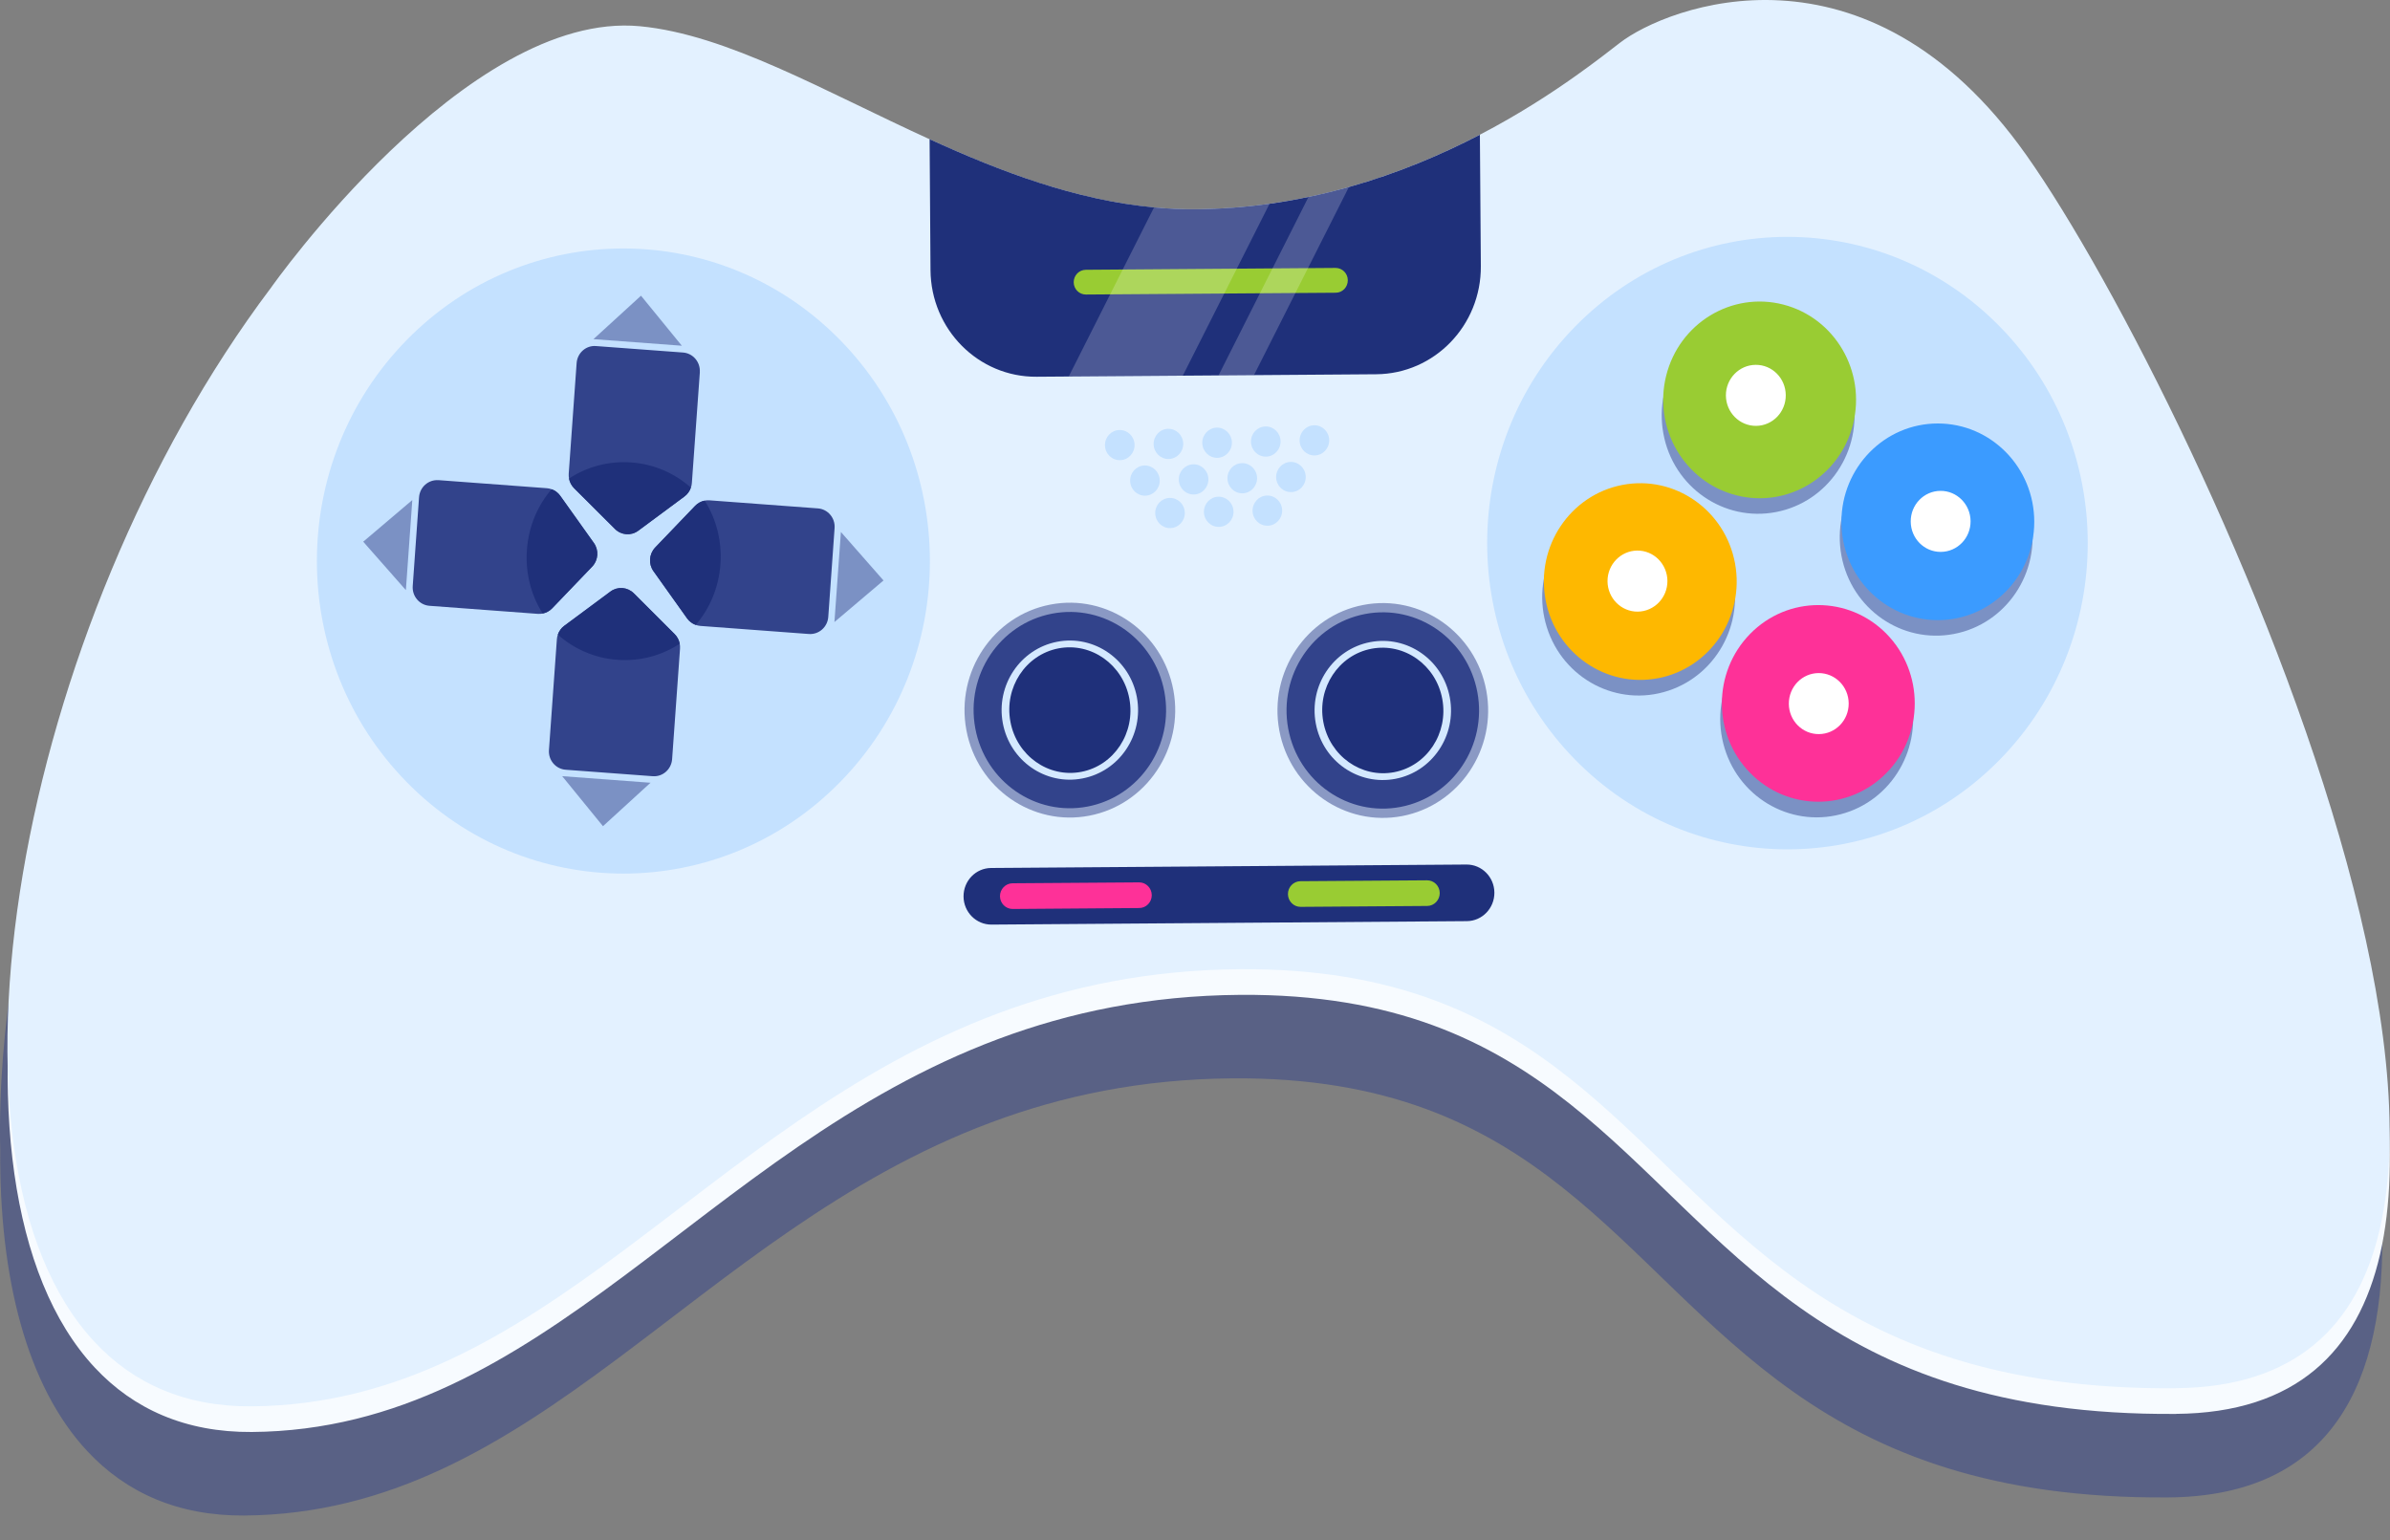
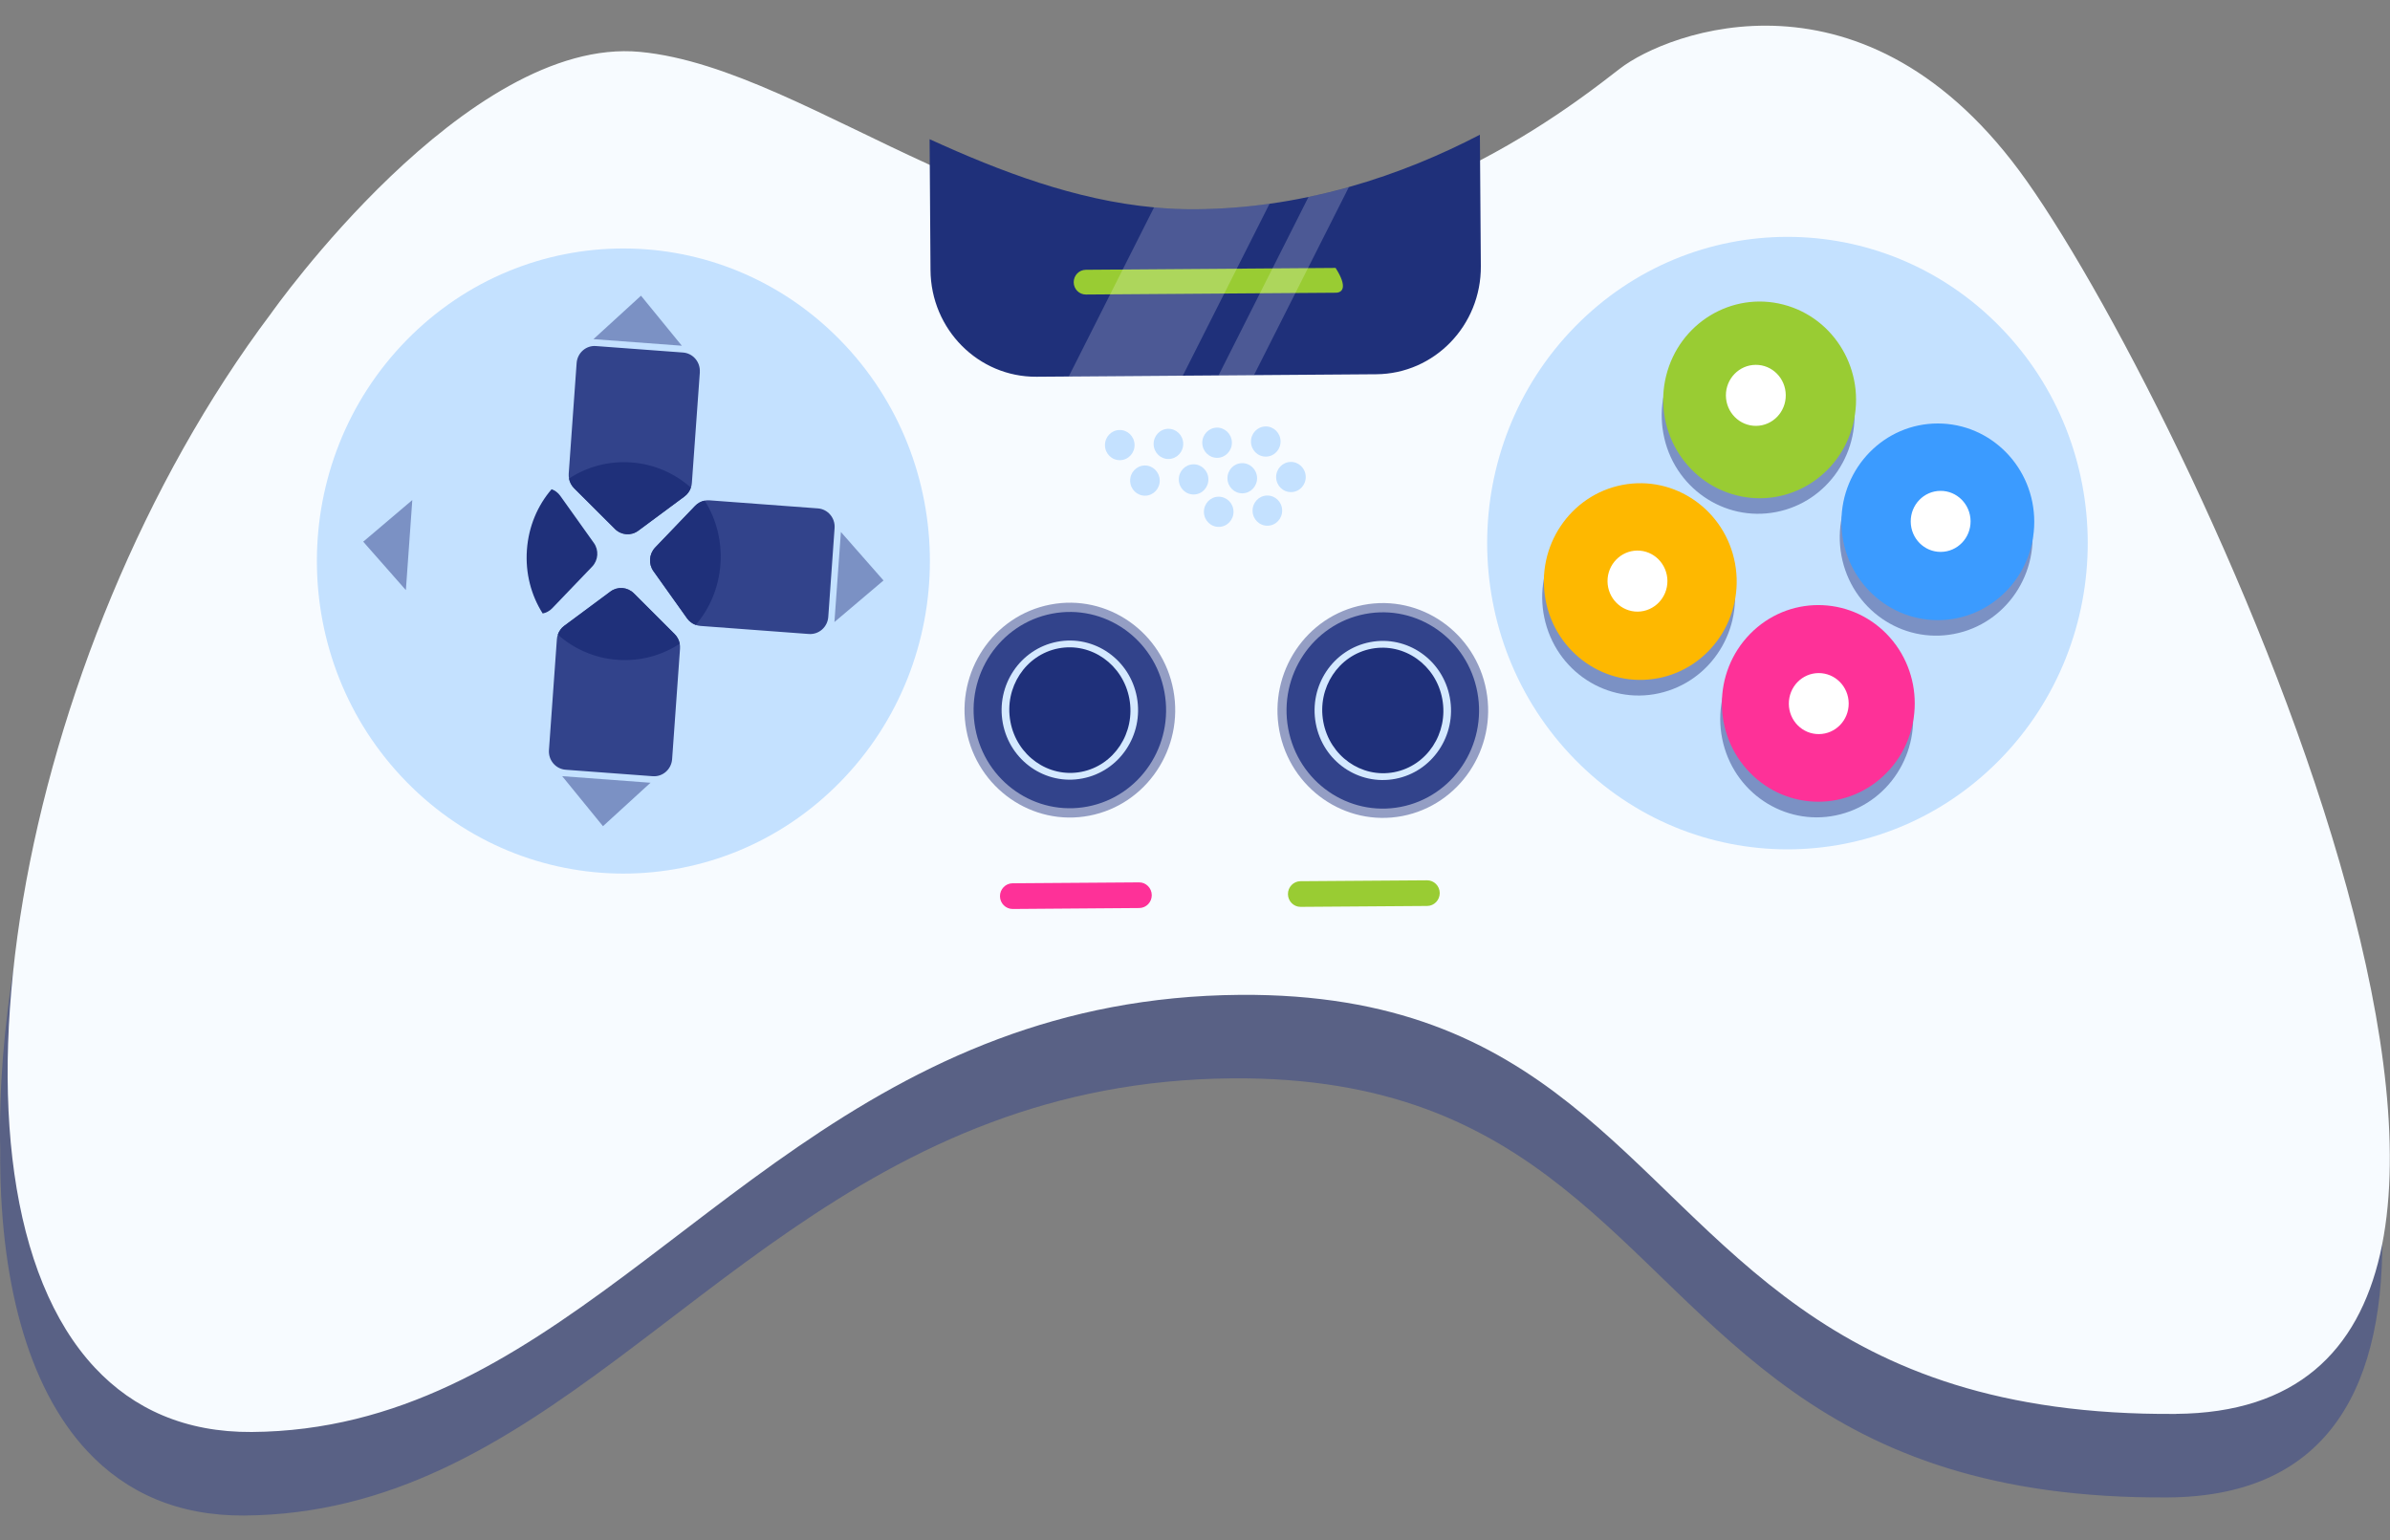
<svg xmlns="http://www.w3.org/2000/svg" width="45" height="29" viewBox="0 0 45 29" fill="none">
  <rect x="0" y="0" width="45" height="29" fill="#808080" stroke="none" />
  <path opacity="0.5" d="M44.852 23.06C44.939 17.237 40.24 7.645 38.016 4.498C34.996 0.224 31.235 1.7 30.358 2.381C30.165 2.529 29.888 2.746 29.535 2.997C29.061 3.333 28.451 3.731 27.724 4.109C27.549 4.2 27.366 4.291 27.179 4.378C27.166 4.384 27.153 4.39 27.14 4.396C27.059 4.433 26.977 4.47 26.894 4.506C26.887 4.509 26.88 4.513 26.872 4.516C26.867 4.518 26.861 4.52 26.855 4.523C26.788 4.553 26.719 4.581 26.649 4.61C26.594 4.633 26.538 4.655 26.482 4.678C26.417 4.704 26.351 4.729 26.285 4.755C26.274 4.759 26.264 4.763 26.253 4.767C26.247 4.769 26.241 4.771 26.234 4.774C26.159 4.802 26.084 4.829 26.008 4.855C25.966 4.87 25.923 4.885 25.881 4.9C25.803 4.926 25.725 4.952 25.646 4.977C25.625 4.983 25.603 4.991 25.581 4.997C25.474 5.031 25.366 5.063 25.256 5.094C25.153 5.123 25.049 5.15 24.944 5.176C24.921 5.182 24.898 5.189 24.874 5.194C24.865 5.196 24.855 5.199 24.845 5.201C24.73 5.229 24.615 5.256 24.497 5.28H24.496C24.388 5.303 24.279 5.324 24.169 5.343C24.151 5.347 24.132 5.35 24.114 5.354C23.998 5.374 23.88 5.393 23.762 5.409C23.662 5.423 23.562 5.435 23.461 5.446C23.441 5.448 23.421 5.451 23.4 5.453C23.308 5.462 23.215 5.471 23.121 5.478C23.097 5.48 23.073 5.482 23.05 5.483C22.951 5.49 22.851 5.496 22.75 5.501C22.73 5.502 22.709 5.503 22.688 5.503C22.582 5.507 22.476 5.51 22.369 5.511C22.245 5.512 22.121 5.51 21.997 5.504C21.985 5.504 21.971 5.503 21.958 5.503C21.835 5.497 21.711 5.488 21.588 5.476C21.508 5.469 21.429 5.46 21.35 5.45C21.34 5.449 21.331 5.448 21.32 5.447C21.316 5.446 21.312 5.446 21.308 5.446C21.22 5.434 21.132 5.422 21.045 5.408C21.043 5.408 21.039 5.407 21.037 5.407C20.969 5.396 20.902 5.384 20.834 5.372C20.717 5.35 20.599 5.327 20.482 5.302C20.363 5.276 20.245 5.247 20.127 5.216C20.101 5.21 20.074 5.203 20.047 5.196C19.926 5.164 19.806 5.13 19.686 5.094C19.673 5.09 19.66 5.086 19.647 5.082C19.484 5.033 19.321 4.98 19.16 4.924C19.159 4.924 19.158 4.924 19.157 4.923C19.144 4.919 19.13 4.914 19.117 4.909C19.05 4.886 18.984 4.862 18.918 4.839C18.905 4.834 18.892 4.829 18.879 4.825C18.823 4.804 18.767 4.783 18.711 4.761C18.686 4.752 18.66 4.743 18.636 4.733C18.549 4.7 18.464 4.666 18.378 4.631C18.332 4.613 18.287 4.594 18.241 4.575C18.212 4.563 18.182 4.551 18.153 4.539C18.033 4.489 17.914 4.438 17.795 4.386C17.767 4.374 17.739 4.362 17.711 4.35C17.594 4.298 17.478 4.246 17.362 4.194C15.374 3.288 13.552 2.221 11.908 2.066C8.641 1.757 4.961 6.989 4.961 6.989C1.739 11.272 -0.099 17.178 0.004 21.646C-0.014 24.062 0.506 26.107 1.646 27.327C2.372 28.104 3.349 28.546 4.599 28.537C10.105 28.496 13.085 23.219 18.656 21.137C19.999 20.634 21.492 20.318 23.208 20.305C29.018 20.263 30.433 23.853 33.764 26.206C35.403 27.363 37.507 28.22 40.828 28.196C43.889 28.173 44.934 26.047 44.851 23.061L44.852 23.06Z" fill="#32438B" />
  <path d="M40.969 26.624C37.648 26.648 35.544 25.791 33.905 24.633C30.575 22.281 29.16 18.691 23.349 18.733C21.633 18.746 20.14 19.062 18.797 19.564C13.226 21.646 10.246 26.924 4.74 26.964C3.49 26.973 2.513 26.531 1.787 25.754C-1.433 22.313 0.293 12.296 5.105 5.9C5.105 5.9 8.785 0.668 12.052 0.977C13.696 1.133 15.519 2.199 17.506 3.105C17.77 3.225 18.037 3.343 18.307 3.455C18.378 3.486 18.45 3.514 18.522 3.543C18.607 3.578 18.693 3.612 18.779 3.645C18.855 3.674 18.93 3.702 19.006 3.73C19.032 3.74 19.058 3.749 19.083 3.758C19.155 3.785 19.228 3.811 19.301 3.835C19.306 3.837 19.31 3.839 19.314 3.84C19.397 3.869 19.481 3.896 19.565 3.924C19.609 3.938 19.653 3.952 19.697 3.965C19.741 3.979 19.786 3.993 19.83 4.006C20.096 4.086 20.366 4.157 20.637 4.216C20.681 4.226 20.726 4.236 20.771 4.245C20.817 4.254 20.861 4.263 20.907 4.272C20.998 4.289 21.089 4.305 21.181 4.319C21.222 4.326 21.263 4.333 21.305 4.338C21.31 4.339 21.317 4.34 21.324 4.341C21.363 4.347 21.403 4.352 21.443 4.357C21.45 4.358 21.457 4.359 21.464 4.359C21.506 4.366 21.548 4.37 21.59 4.374C21.593 4.375 21.596 4.375 21.599 4.375C21.643 4.381 21.688 4.385 21.732 4.389C21.787 4.394 21.842 4.399 21.897 4.402C21.919 4.404 21.939 4.406 21.961 4.407C21.996 4.41 22.03 4.412 22.065 4.413C22.104 4.415 22.144 4.417 22.183 4.418C22.232 4.42 22.281 4.422 22.331 4.422C22.392 4.423 22.452 4.423 22.513 4.423C22.572 4.423 22.632 4.421 22.692 4.42C22.728 4.419 22.765 4.418 22.801 4.416C22.843 4.415 22.884 4.414 22.925 4.412C22.977 4.409 23.027 4.406 23.078 4.403C23.102 4.402 23.127 4.4 23.151 4.399C23.194 4.396 23.235 4.393 23.278 4.389C23.288 4.389 23.298 4.388 23.308 4.387C23.366 4.382 23.424 4.377 23.482 4.371H23.486C23.549 4.364 23.611 4.357 23.674 4.35C23.72 4.345 23.766 4.339 23.811 4.333C23.843 4.329 23.874 4.325 23.905 4.32C24.018 4.304 24.129 4.287 24.239 4.268C24.296 4.258 24.354 4.248 24.412 4.237C24.457 4.229 24.502 4.22 24.548 4.211C24.579 4.204 24.61 4.198 24.64 4.192H24.64C24.654 4.189 24.668 4.187 24.682 4.183C24.726 4.174 24.769 4.165 24.812 4.155C24.828 4.151 24.845 4.147 24.863 4.143C24.915 4.131 24.966 4.119 25.018 4.106C25.09 4.089 25.163 4.07 25.235 4.05C25.291 4.036 25.345 4.022 25.399 4.005C25.458 3.99 25.515 3.973 25.572 3.956C25.614 3.943 25.656 3.93 25.698 3.917C25.784 3.89 25.87 3.863 25.955 3.835C26.06 3.799 26.164 3.763 26.266 3.727C26.31 3.711 26.354 3.694 26.397 3.678C26.45 3.658 26.503 3.638 26.555 3.617C26.66 3.577 26.763 3.534 26.865 3.491C26.916 3.47 26.966 3.449 27.016 3.426C27.078 3.399 27.14 3.371 27.202 3.344C27.243 3.325 27.283 3.307 27.323 3.288C27.511 3.201 27.693 3.11 27.868 3.02C28.595 2.641 29.205 2.243 29.679 1.907C30.032 1.657 30.309 1.44 30.502 1.291C31.379 0.61 35.14 -0.866 38.16 3.408C41.426 8.031 50.033 26.556 40.969 26.623L40.969 26.624Z" fill="#F7FBFF" />
-   <path d="M40.966 26.141C37.644 26.165 35.54 25.308 33.901 24.151C30.571 21.799 29.156 18.208 23.345 18.25C21.63 18.263 20.137 18.579 18.793 19.081C13.222 21.164 10.243 26.441 4.736 26.481C3.486 26.49 2.509 26.049 1.783 25.271C-1.437 21.83 0.289 11.813 5.102 5.418C5.102 5.418 8.782 0.186 12.049 0.494C13.692 0.65 15.515 1.716 17.503 2.622C17.766 2.743 18.034 2.86 18.303 2.972C18.375 3.003 18.447 3.031 18.518 3.06C18.604 3.095 18.69 3.129 18.776 3.162C18.851 3.192 18.927 3.219 19.003 3.247C19.029 3.257 19.055 3.266 19.08 3.275C19.152 3.302 19.224 3.328 19.298 3.353C19.302 3.354 19.307 3.356 19.31 3.357C19.394 3.386 19.478 3.414 19.561 3.441C19.606 3.456 19.65 3.469 19.694 3.483C19.738 3.497 19.782 3.511 19.826 3.523C20.093 3.603 20.362 3.674 20.634 3.733C20.678 3.743 20.723 3.753 20.768 3.762C20.813 3.771 20.858 3.781 20.904 3.789C20.994 3.806 21.086 3.822 21.177 3.836C21.218 3.843 21.26 3.85 21.301 3.855C21.307 3.857 21.314 3.857 21.32 3.858C21.36 3.864 21.4 3.869 21.439 3.874C21.446 3.875 21.454 3.876 21.461 3.876C21.503 3.883 21.544 3.887 21.586 3.891C21.59 3.892 21.592 3.892 21.595 3.892C21.64 3.898 21.684 3.902 21.729 3.906C21.783 3.911 21.838 3.916 21.894 3.919C21.915 3.921 21.936 3.923 21.957 3.924C21.992 3.927 22.027 3.929 22.061 3.93C22.1 3.932 22.14 3.934 22.179 3.935C22.229 3.937 22.278 3.939 22.328 3.939C22.388 3.94 22.449 3.94 22.509 3.94C22.569 3.94 22.629 3.939 22.688 3.937C22.724 3.936 22.761 3.935 22.797 3.933C22.839 3.932 22.881 3.931 22.922 3.929C22.973 3.926 23.024 3.924 23.075 3.92C23.099 3.919 23.123 3.917 23.148 3.916C23.19 3.913 23.232 3.91 23.274 3.906C23.285 3.906 23.295 3.905 23.304 3.904C23.363 3.899 23.421 3.894 23.478 3.888H23.483C23.546 3.881 23.608 3.874 23.67 3.867C23.716 3.862 23.762 3.855 23.808 3.85C23.84 3.846 23.87 3.842 23.902 3.837C24.014 3.821 24.125 3.804 24.235 3.785C24.293 3.775 24.351 3.765 24.408 3.754C24.454 3.746 24.499 3.737 24.544 3.728C24.575 3.721 24.606 3.715 24.636 3.709H24.637C24.651 3.706 24.665 3.703 24.678 3.7C24.722 3.691 24.766 3.681 24.808 3.671C24.825 3.667 24.842 3.664 24.859 3.66C24.912 3.648 24.963 3.635 25.014 3.623C25.087 3.605 25.16 3.586 25.232 3.567C25.287 3.553 25.341 3.538 25.396 3.522C25.454 3.506 25.512 3.49 25.568 3.472C25.611 3.46 25.653 3.447 25.695 3.434C25.781 3.407 25.867 3.38 25.951 3.352C26.057 3.316 26.16 3.28 26.262 3.243C26.306 3.227 26.351 3.211 26.394 3.194C26.447 3.174 26.5 3.155 26.552 3.134C26.657 3.093 26.76 3.051 26.861 3.008C26.912 2.987 26.963 2.965 27.013 2.943C27.075 2.916 27.137 2.888 27.199 2.86C27.239 2.842 27.279 2.824 27.319 2.805C27.507 2.718 27.689 2.627 27.864 2.536C28.591 2.158 29.202 1.76 29.675 1.424C30.029 1.173 30.306 0.957 30.498 0.808C31.375 0.127 35.136 -1.35 38.156 2.925C41.422 7.548 50.029 26.073 40.966 26.139L40.966 26.141Z" fill="#E3F1FF" />
  <path d="M15.818 14.726C18.072 12.428 18.072 8.701 15.818 6.403C13.565 4.104 9.911 4.104 7.657 6.403C5.403 8.701 5.403 12.428 7.657 14.726C9.911 17.024 13.565 17.024 15.818 14.726Z" fill="#C4E1FF" />
  <path d="M13.177 7.01L13.027 9.093C13.025 9.124 13.019 9.155 13.008 9.183C12.986 9.248 12.944 9.306 12.888 9.348L12.017 9.994C11.883 10.093 11.698 10.079 11.579 9.961L10.809 9.193C10.76 9.143 10.726 9.079 10.714 9.011C10.708 8.982 10.706 8.951 10.708 8.92L10.857 6.837C10.871 6.645 11.034 6.501 11.221 6.516L12.861 6.638C13.048 6.652 13.19 6.818 13.176 7.009L13.177 7.01Z" fill="#32438B" />
  <path d="M13.008 9.182C12.986 9.248 12.944 9.306 12.888 9.348L12.017 9.993C11.883 10.093 11.698 10.079 11.579 9.96L10.809 9.192C10.76 9.143 10.726 9.079 10.714 9.011C11.048 8.791 11.456 8.676 11.889 8.708C12.321 8.74 12.709 8.915 13.008 9.182L13.008 9.182Z" fill="#1F307A" />
  <path d="M10.336 14.122L10.485 12.039C10.487 12.008 10.493 11.977 10.504 11.949C10.526 11.884 10.567 11.826 10.624 11.784L11.494 11.138C11.628 11.039 11.813 11.053 11.933 11.171L12.702 11.939C12.752 11.989 12.785 12.053 12.798 12.12C12.804 12.15 12.806 12.181 12.804 12.212L12.655 14.295C12.641 14.486 12.478 14.63 12.291 14.616L10.651 14.494C10.463 14.48 10.322 14.314 10.336 14.123L10.336 14.122Z" fill="#32438B" />
  <path d="M10.503 11.95C10.526 11.884 10.567 11.826 10.624 11.784L11.494 11.139C11.628 11.039 11.813 11.053 11.933 11.171L12.702 11.94C12.752 11.989 12.785 12.053 12.798 12.121C12.464 12.341 12.056 12.456 11.623 12.424C11.19 12.392 10.803 12.217 10.504 11.95L10.503 11.95Z" fill="#1F307A" />
  <path d="M15.23 11.938L13.187 11.786C13.156 11.783 13.127 11.777 13.099 11.767C13.035 11.744 12.978 11.701 12.937 11.644L12.304 10.756C12.206 10.62 12.22 10.431 12.336 10.309L13.089 9.524C13.138 9.474 13.2 9.44 13.267 9.427C13.296 9.421 13.326 9.419 13.357 9.421L15.4 9.573C15.587 9.587 15.728 9.753 15.714 9.944L15.595 11.617C15.581 11.808 15.418 11.951 15.231 11.938L15.23 11.938Z" fill="#32438B" />
  <path d="M13.1 11.767C13.035 11.744 12.978 11.701 12.937 11.644L12.305 10.756C12.207 10.62 12.22 10.431 12.337 10.309L13.09 9.524C13.138 9.474 13.201 9.44 13.268 9.427C13.484 9.767 13.596 10.184 13.565 10.625C13.533 11.066 13.362 11.462 13.1 11.766L13.1 11.767Z" fill="#1F307A" />
-   <path d="M8.256 9.041L10.298 9.193C10.329 9.196 10.359 9.202 10.386 9.213C10.451 9.235 10.508 9.278 10.549 9.336L11.181 10.223C11.279 10.36 11.266 10.549 11.149 10.67L10.396 11.455C10.348 11.506 10.285 11.54 10.218 11.553C10.189 11.559 10.159 11.561 10.128 11.559L8.086 11.407C7.898 11.393 7.757 11.226 7.771 11.035L7.89 9.363C7.904 9.172 8.067 9.028 8.255 9.042L8.256 9.041Z" fill="#32438B" />
  <path d="M10.386 9.212C10.45 9.235 10.507 9.277 10.548 9.335L11.181 10.223C11.279 10.359 11.266 10.548 11.149 10.67L10.396 11.455C10.347 11.505 10.285 11.539 10.218 11.552C10.002 11.212 9.889 10.795 9.921 10.354C9.952 9.913 10.123 9.517 10.385 9.213L10.386 9.212Z" fill="#1F307A" />
  <path opacity="0.5" d="M12.069 5.568L11.174 6.386L12.838 6.51L12.069 5.568Z" fill="#32438B" />
  <path opacity="0.5" d="M11.353 15.557L12.248 14.739L10.585 14.615L11.353 15.557Z" fill="#32438B" />
  <path opacity="0.5" d="M16.635 10.93L15.833 10.017L15.711 11.713L16.635 10.93Z" fill="#32438B" />
  <path opacity="0.5" d="M6.839 10.2L7.642 11.112L7.763 9.416L6.839 10.2Z" fill="#32438B" />
  <path d="M37.653 14.304C39.861 12.052 39.861 8.401 37.653 6.149C35.445 3.897 31.865 3.897 29.657 6.149C27.449 8.401 27.449 12.052 29.657 14.304C31.865 16.556 35.445 16.556 37.653 14.304Z" fill="#C4E1FF" />
  <path opacity="0.5" d="M34.887 7.48C35.073 8.485 34.424 9.453 33.439 9.642C32.454 9.832 31.504 9.171 31.319 8.166C31.133 7.161 31.781 6.193 32.767 6.003C33.752 5.814 34.701 6.475 34.887 7.48V7.48Z" fill="#32438B" />
  <path opacity="0.5" d="M34.658 15.332C35.629 15.078 36.214 14.068 35.964 13.078C35.714 12.088 34.724 11.491 33.753 11.746C32.782 12.001 32.197 13.01 32.447 14.001C32.697 14.991 33.687 15.587 34.658 15.332Z" fill="#32438B" />
  <path opacity="0.5" d="M36.792 11.937C35.807 12.127 34.857 11.466 34.671 10.461C34.486 9.456 35.134 8.488 36.119 8.298C37.104 8.109 38.053 8.77 38.239 9.775C38.425 10.78 37.777 11.748 36.792 11.937Z" fill="#32438B" />
  <path opacity="0.5" d="M31.412 13.006C32.366 12.691 32.889 11.647 32.58 10.674C32.271 9.702 31.247 9.168 30.293 9.484C29.339 9.799 28.817 10.843 29.126 11.816C29.435 12.788 30.458 13.322 31.412 13.006Z" fill="#32438B" />
  <path d="M34.891 7.984C35.137 6.993 34.549 5.986 33.577 5.735C32.605 5.484 31.617 6.085 31.371 7.076C31.125 8.067 31.714 9.074 32.686 9.325C33.658 9.576 34.645 8.976 34.891 7.984Z" fill="#99CC33" />
  <path d="M35.52 14.554C36.229 13.831 36.229 12.659 35.52 11.935C34.811 11.213 33.661 11.213 32.953 11.935C32.243 12.659 32.243 13.831 32.953 14.554C33.661 15.277 34.811 15.277 35.52 14.554Z" fill="#FE3198" />
  <path d="M36.486 11.677C37.489 11.677 38.302 10.848 38.302 9.826C38.302 8.803 37.489 7.974 36.486 7.974C35.483 7.974 34.671 8.803 34.671 9.826C34.671 10.848 35.483 11.677 36.486 11.677Z" fill="#3B9BFF" />
  <path d="M31.22 12.77C30.235 12.96 29.286 12.299 29.1 11.294C28.914 10.289 29.562 9.321 30.547 9.131C31.532 8.942 32.482 9.603 32.668 10.608C32.853 11.613 32.205 12.581 31.22 12.771V12.77Z" fill="#FEB800" />
  <path d="M33.623 7.44C33.626 7.758 33.375 8.017 33.064 8.019C32.753 8.021 32.499 7.766 32.496 7.448C32.494 7.131 32.745 6.872 33.056 6.87C33.367 6.867 33.621 7.123 33.623 7.44Z" fill="white" />
  <path d="M31.395 10.938C31.397 11.255 31.146 11.514 30.835 11.517C30.524 11.519 30.27 11.264 30.267 10.946C30.265 10.629 30.516 10.37 30.827 10.367C31.138 10.365 31.392 10.62 31.395 10.938Z" fill="white" />
  <path d="M34.808 13.245C34.81 13.562 34.56 13.821 34.248 13.823C33.937 13.826 33.683 13.57 33.681 13.253C33.679 12.935 33.929 12.676 34.24 12.674C34.552 12.672 34.806 12.927 34.808 13.245Z" fill="white" />
  <path d="M37.103 9.813C37.105 10.131 36.855 10.39 36.543 10.392C36.232 10.395 35.978 10.139 35.976 9.822C35.973 9.504 36.224 9.245 36.535 9.243C36.846 9.24 37.1 9.496 37.103 9.813Z" fill="white" />
  <path d="M27.864 2.538L27.882 5.01C27.89 6.127 27.009 7.039 25.913 7.047L19.517 7.094C18.422 7.102 17.528 6.203 17.52 5.086L17.503 2.621C18.839 3.231 20.249 3.768 21.73 3.905C21.988 3.93 22.248 3.942 22.51 3.94C22.99 3.936 23.455 3.9 23.903 3.837C24.153 3.802 24.398 3.759 24.637 3.708H24.638C24.898 3.654 25.151 3.592 25.397 3.522C26.32 3.263 27.149 2.909 27.864 2.537V2.538Z" fill="#1F307A" />
-   <path d="M25.15 5.512L20.447 5.546C20.32 5.547 20.217 5.444 20.216 5.315C20.216 5.186 20.317 5.081 20.444 5.08L25.147 5.045C25.273 5.045 25.377 5.148 25.377 5.277C25.378 5.406 25.277 5.511 25.151 5.512H25.15Z" fill="#99CC33" />
+   <path d="M25.15 5.512L20.447 5.546C20.32 5.547 20.217 5.444 20.216 5.315C20.216 5.186 20.317 5.081 20.444 5.08L25.147 5.045C25.378 5.406 25.277 5.511 25.151 5.512H25.15Z" fill="#99CC33" />
  <path opacity="0.2" d="M23.903 3.838L22.27 7.074L20.123 7.089L21.729 3.905C21.988 3.93 22.248 3.942 22.51 3.94C22.99 3.936 23.455 3.9 23.903 3.837V3.838Z" fill="white" />
  <path opacity="0.2" d="M25.397 3.523L23.61 7.064L22.943 7.069L24.637 3.709H24.638C24.898 3.655 25.15 3.593 25.397 3.523V3.523Z" fill="white" />
  <path opacity="0.5" d="M26.403 15.366C25.329 15.572 24.29 14.848 24.087 13.753C23.885 12.657 24.594 11.597 25.669 11.391C26.743 11.184 27.783 11.908 27.985 13.004C28.188 14.1 27.478 15.159 26.403 15.366Z" fill="#32438B" />
  <path d="M27.817 13.036C28.002 14.039 27.355 15.005 26.372 15.194C25.388 15.383 24.441 14.724 24.255 13.72C24.07 12.717 24.717 11.751 25.7 11.562C26.684 11.373 27.631 12.033 27.817 13.036Z" fill="#32438B" />
  <path d="M27.298 13.135C27.43 13.846 26.971 14.531 26.274 14.665C25.576 14.799 24.905 14.332 24.774 13.621C24.642 12.909 25.101 12.225 25.798 12.091C26.495 11.957 27.167 12.424 27.298 13.135Z" fill="#D4E9FF" />
  <path d="M27.156 13.162C27.275 13.805 26.869 14.421 26.251 14.54C25.632 14.659 25.035 14.235 24.916 13.593C24.797 12.951 25.203 12.335 25.821 12.216C26.44 12.097 27.038 12.521 27.156 13.162Z" fill="#1F307A" />
  <path opacity="0.5" d="M20.511 15.359C19.437 15.566 18.398 14.842 18.195 13.746C17.992 12.65 18.702 11.59 19.777 11.384C20.851 11.177 21.89 11.901 22.093 12.997C22.296 14.093 21.586 15.153 20.511 15.359Z" fill="#32438B" />
  <path d="M21.924 13.029C22.11 14.032 21.463 14.998 20.479 15.187C19.495 15.376 18.548 14.716 18.363 13.713C18.177 12.71 18.824 11.744 19.808 11.555C20.792 11.366 21.739 12.025 21.924 13.029Z" fill="#32438B" />
  <path d="M21.406 13.129C21.537 13.84 21.079 14.525 20.381 14.658C19.684 14.793 19.013 14.325 18.881 13.614C18.75 12.903 19.209 12.218 19.906 12.084C20.603 11.95 21.275 12.418 21.406 13.129Z" fill="#D4E9FF" />
  <path d="M21.264 13.156C21.383 13.798 20.977 14.415 20.359 14.534C19.74 14.653 19.142 14.229 19.024 13.587C18.905 12.945 19.311 12.328 19.929 12.209C20.548 12.09 21.145 12.514 21.264 13.156Z" fill="#1F307A" />
  <path d="M21.362 8.374C21.366 8.531 21.244 8.662 21.09 8.665C20.936 8.669 20.808 8.545 20.805 8.388C20.801 8.231 20.923 8.1 21.077 8.097C21.231 8.093 21.358 8.217 21.362 8.374Z" fill="#C4E1FF" />
  <path d="M22.278 8.352C22.282 8.509 22.16 8.639 22.006 8.643C21.852 8.647 21.724 8.522 21.721 8.365C21.718 8.209 21.839 8.078 21.993 8.074C22.147 8.071 22.275 8.195 22.278 8.352Z" fill="#C4E1FF" />
  <path d="M23.195 8.33C23.198 8.487 23.076 8.617 22.923 8.621C22.768 8.625 22.641 8.5 22.637 8.343C22.634 8.186 22.756 8.056 22.909 8.052C23.063 8.048 23.191 8.173 23.195 8.33Z" fill="#C4E1FF" />
  <path d="M24.111 8.307C24.115 8.464 23.993 8.595 23.839 8.598C23.685 8.602 23.557 8.478 23.554 8.321C23.55 8.164 23.672 8.034 23.826 8.03C23.98 8.026 24.108 8.151 24.111 8.307Z" fill="#C4E1FF" />
-   <path d="M25.027 8.285C25.031 8.442 24.909 8.572 24.755 8.576C24.601 8.58 24.473 8.455 24.47 8.299C24.466 8.142 24.588 8.011 24.742 8.008C24.896 8.004 25.023 8.128 25.027 8.285Z" fill="#C4E1FF" />
  <path d="M21.836 9.043C21.84 9.2 21.718 9.33 21.564 9.334C21.41 9.337 21.282 9.213 21.279 9.056C21.275 8.899 21.397 8.769 21.55 8.765C21.704 8.761 21.832 8.886 21.836 9.043Z" fill="#C4E1FF" />
  <path d="M22.752 9.02C22.756 9.178 22.634 9.308 22.48 9.311C22.326 9.315 22.198 9.191 22.195 9.034C22.191 8.877 22.313 8.747 22.467 8.743C22.621 8.739 22.749 8.864 22.752 9.02Z" fill="#C4E1FF" />
  <path d="M23.669 8.998C23.672 9.155 23.55 9.286 23.396 9.289C23.242 9.293 23.115 9.168 23.111 9.012C23.107 8.855 23.229 8.724 23.383 8.721C23.537 8.717 23.665 8.841 23.669 8.998Z" fill="#C4E1FF" />
  <path d="M24.585 8.975C24.589 9.133 24.467 9.263 24.313 9.266C24.159 9.27 24.031 9.146 24.028 8.989C24.024 8.832 24.146 8.702 24.299 8.698C24.454 8.694 24.581 8.819 24.585 8.975Z" fill="#C4E1FF" />
-   <path d="M22.308 9.653C22.312 9.81 22.19 9.94 22.037 9.944C21.882 9.948 21.755 9.823 21.751 9.667C21.747 9.509 21.869 9.379 22.023 9.376C22.177 9.372 22.305 9.496 22.308 9.653Z" fill="#C4E1FF" />
  <path d="M23.225 9.63C23.229 9.787 23.107 9.918 22.953 9.921C22.799 9.925 22.671 9.801 22.668 9.644C22.664 9.487 22.786 9.356 22.939 9.353C23.094 9.349 23.221 9.473 23.225 9.63Z" fill="#C4E1FF" />
  <path d="M24.141 9.608C24.145 9.765 24.023 9.896 23.869 9.899C23.715 9.903 23.587 9.779 23.584 9.622C23.58 9.465 23.702 9.334 23.856 9.331C24.01 9.327 24.138 9.451 24.141 9.608Z" fill="#C4E1FF" />
-   <path d="M27.618 17.345L18.669 17.41C18.38 17.412 18.144 17.175 18.142 16.881C18.14 16.586 18.372 16.346 18.661 16.344L27.611 16.279C27.899 16.277 28.135 16.513 28.137 16.808C28.139 17.102 27.907 17.343 27.618 17.345Z" fill="#1F307A" />
  <path d="M21.451 17.098L19.067 17.116C18.936 17.116 18.829 17.009 18.828 16.876C18.827 16.743 18.933 16.634 19.063 16.632L21.448 16.615C21.578 16.614 21.685 16.722 21.686 16.855C21.687 16.988 21.581 17.097 21.451 17.098Z" fill="#FE3198" />
  <path d="M26.873 17.059L24.488 17.076C24.358 17.077 24.251 16.969 24.25 16.836C24.249 16.703 24.355 16.594 24.485 16.593L26.869 16.576C27 16.575 27.107 16.682 27.108 16.815C27.109 16.948 27.003 17.058 26.873 17.059Z" fill="#99CC33" />
</svg>